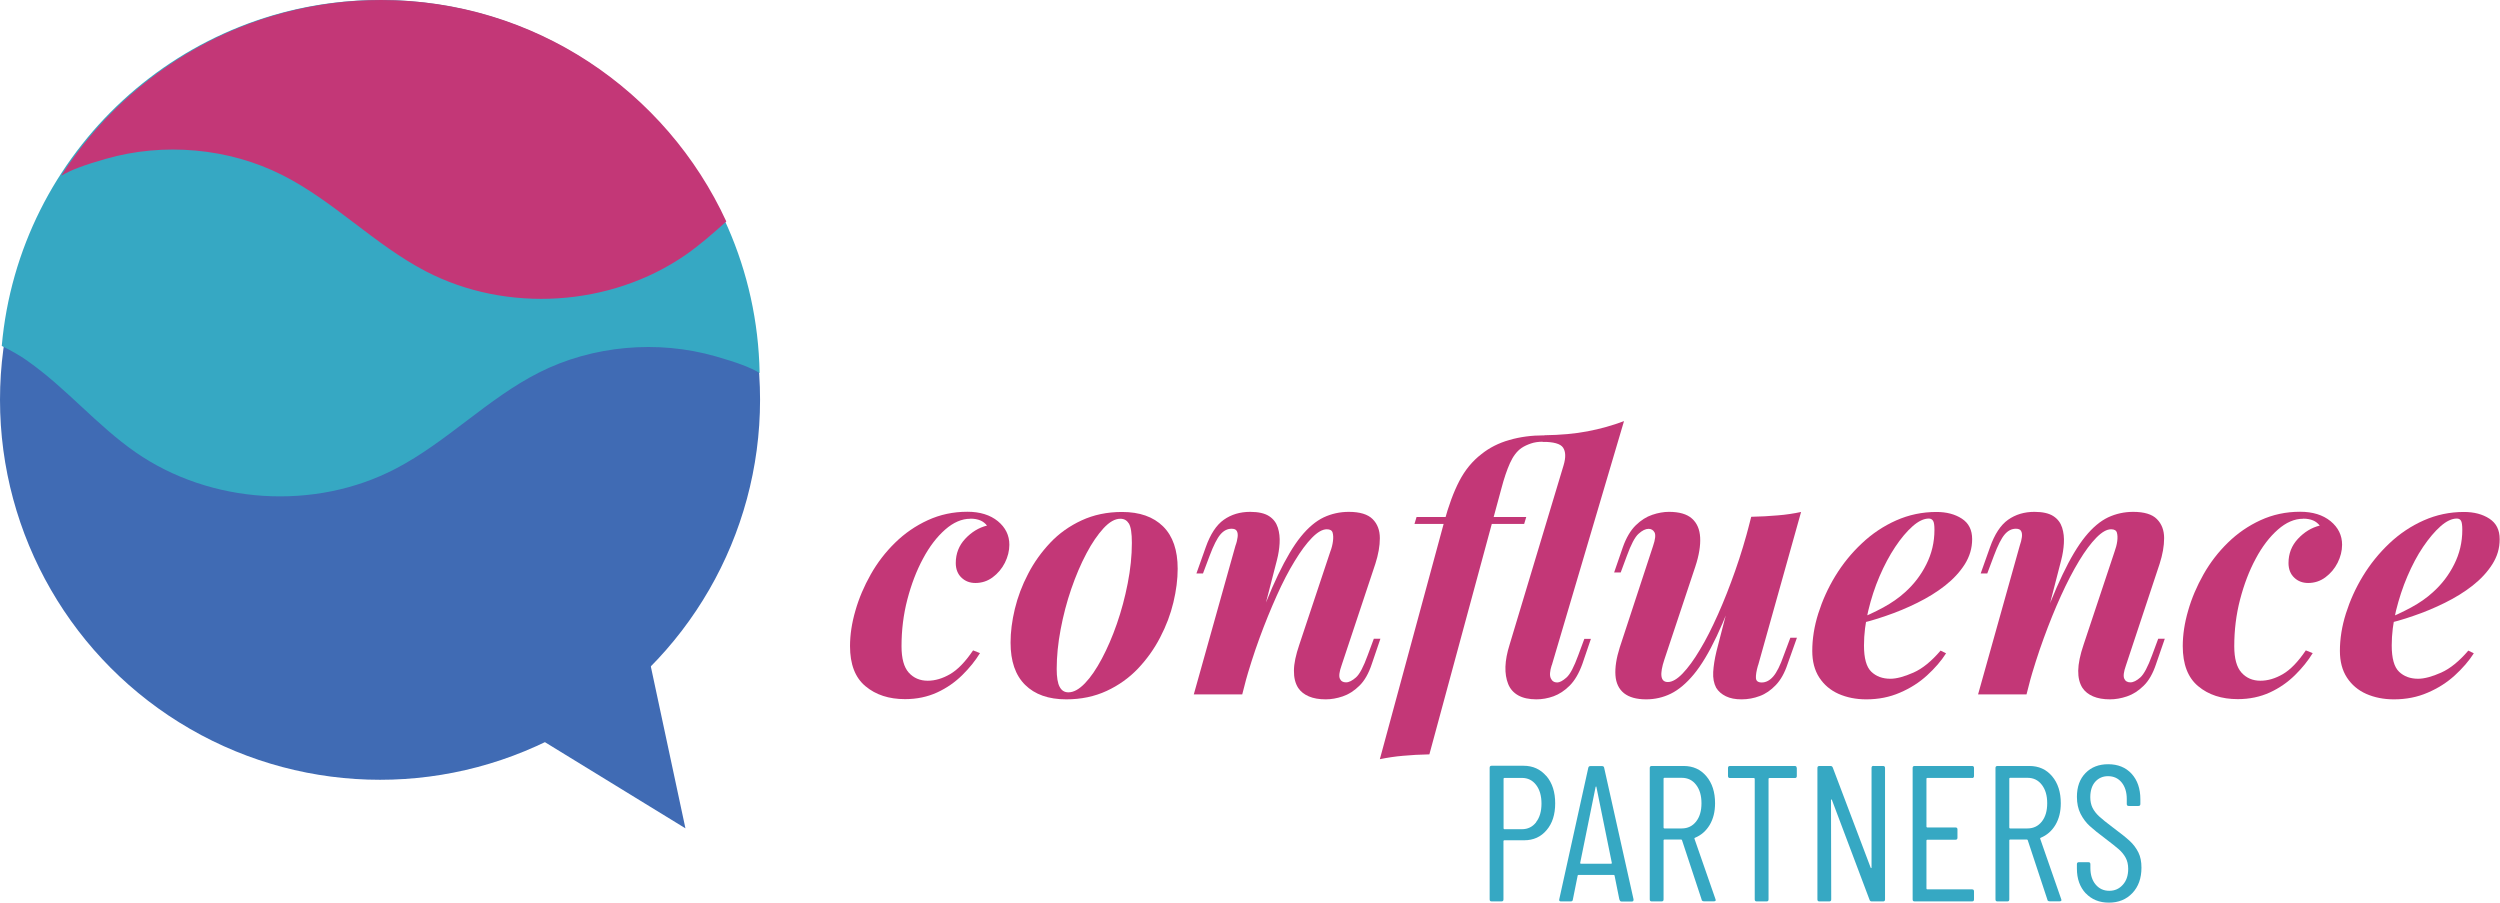
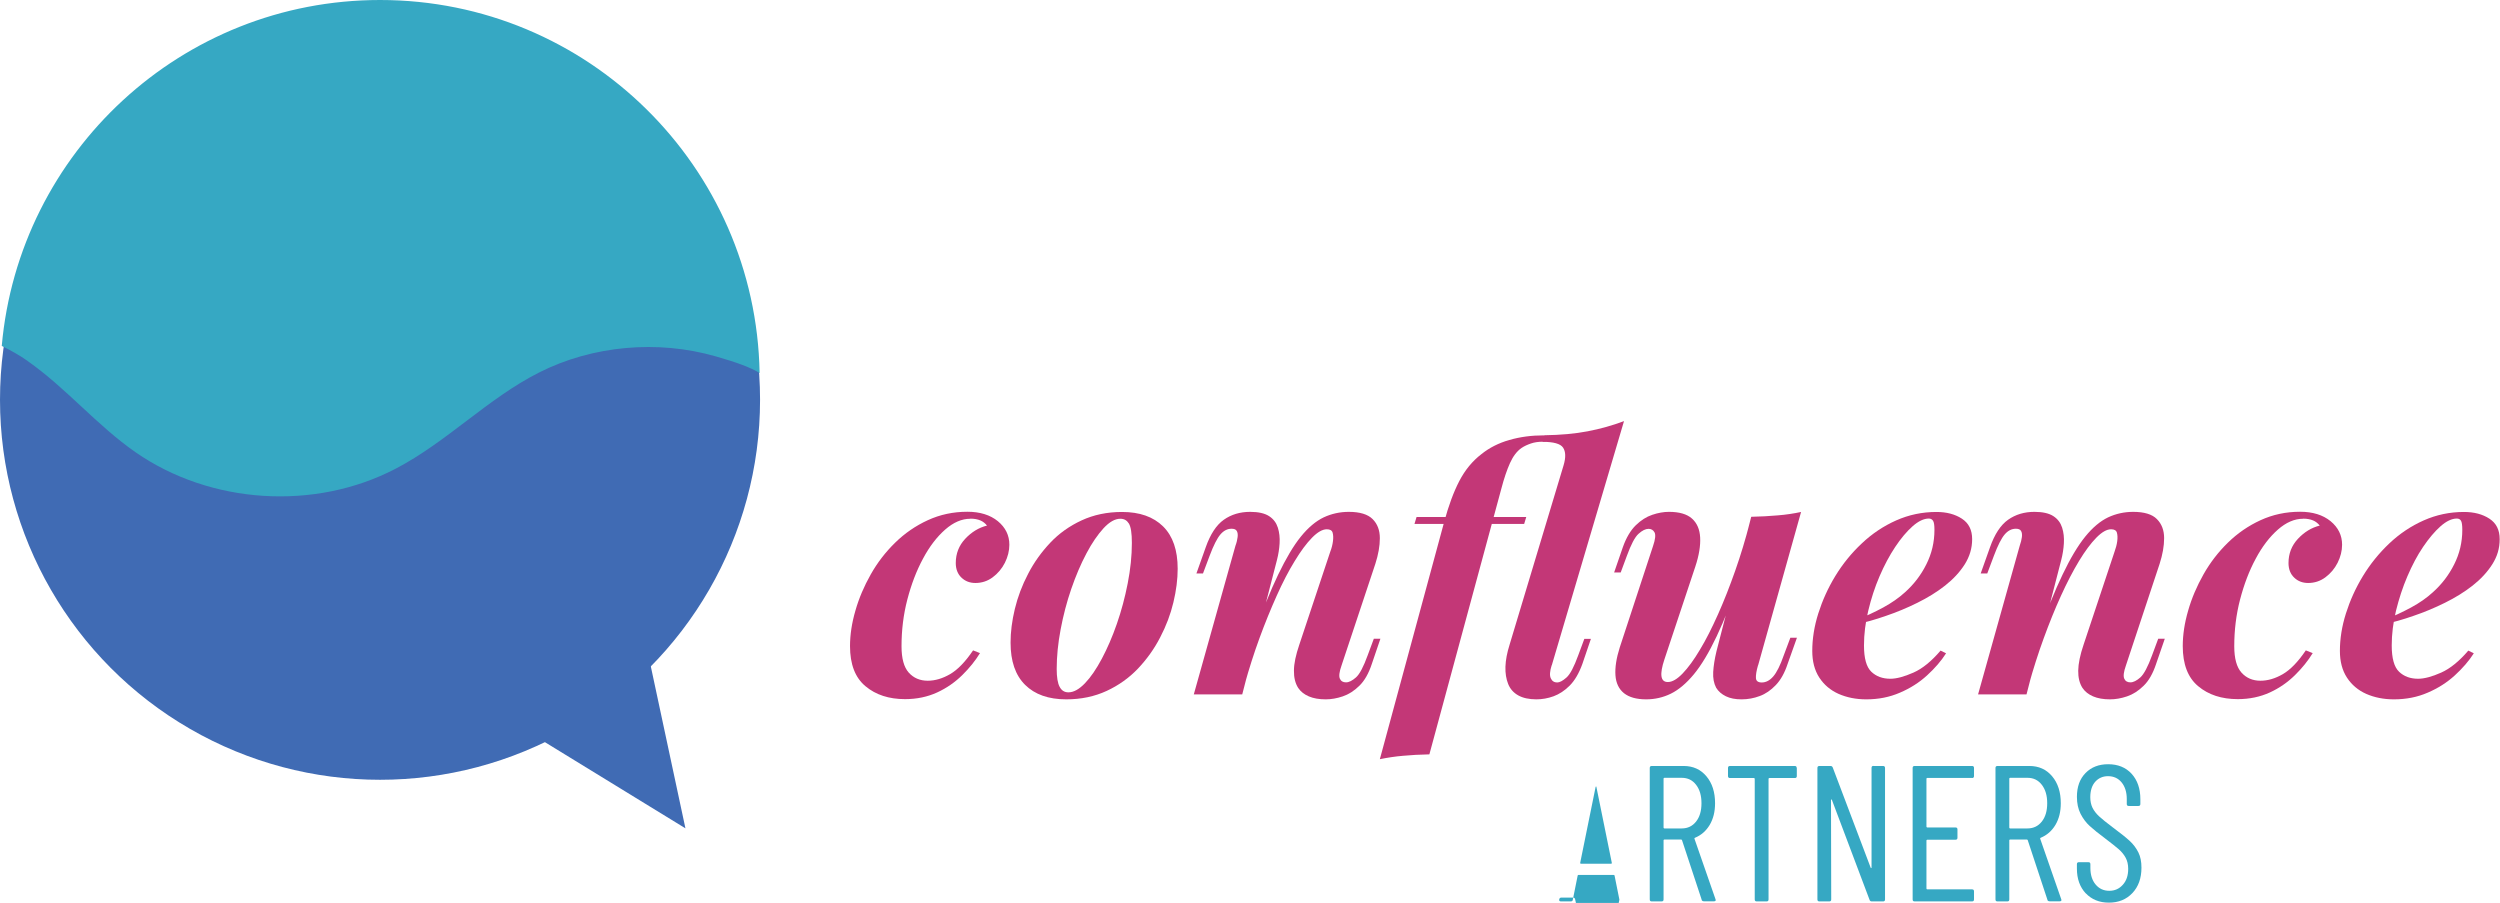
<svg xmlns="http://www.w3.org/2000/svg" id="Layer_2" viewBox="0 0 228.14 82.4">
  <defs>
    <style>.cls-1{fill:#c33777;}.cls-2{fill:#406bb4;}.cls-3{fill:#36a8c3;}</style>
  </defs>
  <g id="Layer_1-2">
    <g>
      <g>
-         <path class="cls-3" d="M141.13,70.83c.53,.63,.79,1.46,.79,2.48s-.26,1.83-.78,2.44c-.52,.62-1.2,.93-2.05,.93h-1.82s-.07,.02-.07,.07v5.33c0,.12-.06,.18-.18,.18h-.9c-.12,0-.18-.06-.18-.18v-12.02c0-.12,.06-.18,.18-.18h2.91c.86,0,1.55,.32,2.08,.94Zm-.95,4.19c.33-.42,.49-.99,.49-1.69s-.16-1.27-.49-1.7c-.33-.43-.76-.64-1.29-.64h-1.61s-.07,.02-.07,.07v4.54s.02,.07,.07,.07h1.61c.53,0,.96-.21,1.29-.63Z" />
-         <path class="cls-3" d="M147.78,82.1l-.44-2.19s0-.04-.03-.05c-.02-.01-.04-.02-.06-.02h-3.19s-.04,0-.06,.02c-.02,.01-.03,.03-.03,.05l-.44,2.19c-.01,.11-.08,.16-.19,.16h-.9c-.06,0-.1-.02-.13-.05-.03-.04-.04-.08-.02-.14l2.65-12c.02-.11,.09-.16,.19-.16h1.06c.12,0,.18,.05,.2,.16l2.68,12v.04c0,.11-.05,.16-.16,.16h-.92c-.11,0-.17-.05-.19-.16Zm-3.53-3.28h2.79s.05-.02,.05-.07l-1.41-6.94s-.02-.05-.03-.05-.02,.02-.04,.05l-1.41,6.94s.02,.07,.05,.07Z" />
+         <path class="cls-3" d="M147.78,82.1l-.44-2.19s0-.04-.03-.05c-.02-.01-.04-.02-.06-.02h-3.19s-.04,0-.06,.02c-.02,.01-.03,.03-.03,.05l-.44,2.19c-.01,.11-.08,.16-.19,.16h-.9c-.06,0-.1-.02-.13-.05-.03-.04-.04-.08-.02-.14c.02-.11,.09-.16,.19-.16h1.06c.12,0,.18,.05,.2,.16l2.68,12v.04c0,.11-.05,.16-.16,.16h-.92c-.11,0-.17-.05-.19-.16Zm-3.53-3.28h2.79s.05-.02,.05-.07l-1.41-6.94s-.02-.05-.03-.05-.02,.02-.04,.05l-1.41,6.94s.02,.07,.05,.07Z" />
        <path class="cls-3" d="M155.29,82.11l-1.8-5.45s-.04-.05-.07-.05h-1.54s-.07,.02-.07,.07v5.4c0,.12-.06,.18-.18,.18h-.9c-.12,0-.18-.06-.18-.18v-12c0-.12,.06-.18,.18-.18h2.91c.86,0,1.55,.31,2.08,.94,.53,.63,.79,1.45,.79,2.46,0,.77-.16,1.42-.49,1.98-.33,.55-.78,.94-1.34,1.17-.05,.01-.06,.04-.05,.09l1.92,5.52,.02,.07c0,.08-.05,.12-.16,.12h-.92c-.11,0-.18-.05-.21-.14Zm-3.48-11.05v4.47s.02,.07,.07,.07h1.59c.54,0,.98-.21,1.31-.63s.49-.97,.49-1.67-.16-1.25-.49-1.68-.76-.64-1.31-.64h-1.59s-.07,.02-.07,.07Z" />
        <path class="cls-3" d="M163.97,70.08v.74c0,.12-.06,.18-.18,.18h-2.33s-.07,.02-.07,.07v11.01c0,.12-.06,.18-.18,.18h-.9c-.12,0-.18-.06-.18-.18v-11.01s-.02-.07-.07-.07h-2.19c-.12,0-.18-.06-.18-.18v-.74c0-.12,.06-.18,.18-.18h5.91c.12,0,.18,.06,.18,.18Z" />
        <path class="cls-3" d="M170.96,69.9h.88c.12,0,.18,.06,.18,.18v12c0,.12-.06,.18-.18,.18h-1.04c-.09,0-.16-.05-.19-.14l-3.44-9.13s-.03-.05-.05-.04c-.02,0-.03,.03-.03,.06l.02,9.07c0,.12-.06,.18-.18,.18h-.9c-.12,0-.18-.06-.18-.18v-12c0-.12,.06-.18,.18-.18h1.02c.1,0,.16,.05,.2,.14l3.46,9.14s.03,.05,.05,.04c.02,0,.03-.03,.03-.06v-9.09c0-.12,.06-.18,.18-.18Z" />
        <path class="cls-3" d="M179.96,70.99h-4.09s-.07,.02-.07,.07v4.38s.02,.07,.07,.07h2.58c.12,0,.18,.06,.18,.18v.76c0,.12-.06,.18-.18,.18h-2.58s-.07,.02-.07,.07v4.39s.02,.07,.07,.07h4.09c.12,0,.18,.06,.18,.18v.74c0,.12-.06,.18-.18,.18h-5.24c-.12,0-.18-.06-.18-.18v-12c0-.12,.06-.18,.18-.18h5.24c.12,0,.18,.06,.18,.18v.74c0,.12-.06,.18-.18,.18Z" />
        <path class="cls-3" d="M186.84,82.11l-1.8-5.45s-.04-.05-.07-.05h-1.54s-.07,.02-.07,.07v5.4c0,.12-.06,.18-.18,.18h-.9c-.12,0-.18-.06-.18-.18v-12c0-.12,.06-.18,.18-.18h2.91c.86,0,1.55,.31,2.08,.94,.53,.63,.79,1.45,.79,2.46,0,.77-.16,1.42-.49,1.98-.33,.55-.78,.94-1.34,1.17-.05,.01-.06,.04-.05,.09l1.92,5.52,.02,.07c0,.08-.05,.12-.16,.12h-.92c-.11,0-.18-.05-.21-.14Zm-3.48-11.05v4.47s.02,.07,.07,.07h1.59c.54,0,.98-.21,1.31-.63s.49-.97,.49-1.67-.16-1.25-.49-1.68-.76-.64-1.31-.64h-1.59s-.07,.02-.07,.07Z" />
        <path class="cls-3" d="M190.34,81.53c-.54-.58-.81-1.33-.81-2.26v-.41c0-.12,.06-.18,.18-.18h.87c.12,0,.18,.06,.18,.18v.35c0,.62,.16,1.13,.48,1.51,.32,.38,.73,.57,1.24,.57s.91-.18,1.24-.55c.33-.36,.49-.85,.49-1.45,0-.4-.08-.74-.24-1.03s-.37-.54-.62-.76c-.25-.22-.67-.55-1.26-1-.59-.44-1.05-.81-1.39-1.12-.34-.31-.62-.69-.84-1.12-.22-.44-.33-.95-.33-1.54,0-.92,.26-1.64,.79-2.18,.53-.54,1.22-.8,2.06-.8,.89,0,1.61,.29,2.14,.87,.53,.58,.8,1.36,.8,2.32v.44c0,.12-.06,.18-.18,.18h-.88c-.12,0-.18-.06-.18-.18v-.46c0-.62-.16-1.13-.47-1.51s-.73-.57-1.24-.57c-.47,0-.86,.17-1.16,.5s-.46,.81-.46,1.42c0,.36,.07,.69,.2,.96,.14,.28,.34,.54,.61,.79s.67,.57,1.2,.97c.7,.52,1.23,.94,1.58,1.26,.35,.32,.61,.68,.8,1.06,.19,.38,.28,.84,.28,1.39,0,.97-.28,1.74-.83,2.32s-1.26,.87-2.14,.87-1.58-.29-2.12-.86Z" />
      </g>
      <g>
        <path class="cls-1" d="M88.54,47.34c-.77,0-1.54,.33-2.29,.99s-1.43,1.54-2.02,2.65c-.6,1.11-1.07,2.35-1.43,3.73s-.53,2.8-.53,4.27c0,1.11,.22,1.91,.66,2.4,.44,.49,1.02,.74,1.73,.74,.67,0,1.35-.2,2.04-.6,.69-.4,1.39-1.12,2.1-2.17l.63,.25c-.42,.69-.96,1.36-1.62,2.01s-1.42,1.18-2.29,1.58-1.85,.61-2.93,.61c-1.46,0-2.67-.39-3.61-1.18-.94-.78-1.41-2-1.41-3.66,0-1.02,.16-2.1,.49-3.23,.32-1.13,.79-2.23,1.4-3.31,.61-1.08,1.35-2.04,2.23-2.9,.88-.86,1.87-1.54,2.98-2.05,1.11-.51,2.31-.77,3.61-.77,1.15,0,2.08,.29,2.78,.86,.7,.58,1.05,1.29,1.05,2.15,0,.56-.14,1.11-.41,1.65-.27,.53-.64,.97-1.11,1.32-.47,.35-1,.52-1.58,.52-.5,0-.93-.16-1.27-.49-.34-.32-.52-.77-.52-1.33,0-.86,.29-1.6,.86-2.21,.58-.62,1.24-1.02,1.99-1.21-.17-.21-.37-.37-.61-.47-.24-.1-.54-.16-.89-.16Z" />
        <path class="cls-1" d="M92.22,58.64c0-.96,.13-1.99,.39-3.07s.66-2.15,1.21-3.2c.54-1.05,1.22-1.99,2.02-2.84,.8-.85,1.76-1.53,2.86-2.04,1.1-.51,2.33-.77,3.69-.77,1.61,0,2.86,.44,3.75,1.32,.89,.88,1.33,2.17,1.33,3.86,0,.96-.13,1.99-.39,3.07-.26,1.09-.66,2.15-1.21,3.2-.54,1.05-1.22,1.99-2.02,2.84-.81,.85-1.76,1.53-2.86,2.04-1.1,.51-2.33,.77-3.69,.77-1.61,0-2.86-.44-3.75-1.32-.89-.88-1.33-2.16-1.33-3.86Zm10.01-11.3c-.48,0-.99,.29-1.52,.86-.53,.58-1.06,1.34-1.57,2.31-.51,.96-.97,2.04-1.38,3.23s-.73,2.42-.97,3.69c-.24,1.27-.36,2.47-.36,3.62,0,.75,.09,1.3,.27,1.63,.18,.34,.44,.5,.8,.5,.48,0,.98-.28,1.51-.83s1.04-1.3,1.54-2.24,.96-2,1.37-3.18c.41-1.18,.74-2.41,.99-3.69,.25-1.28,.38-2.51,.38-3.7,0-.88-.09-1.46-.27-1.76-.18-.29-.43-.44-.77-.44Z" />
        <path class="cls-1" d="M113.36,63.37h-4.42l3.8-13.56c.11-.29,.17-.56,.2-.8,.03-.24,0-.43-.08-.56-.08-.14-.24-.2-.47-.2-.38,0-.72,.17-1.02,.52-.3,.35-.63,1-.99,1.96l-.6,1.6h-.6l.85-2.39c.42-1.19,.97-2.03,1.65-2.51,.68-.48,1.48-.72,2.4-.72,.75,0,1.33,.13,1.73,.39,.4,.26,.66,.61,.8,1.05,.14,.44,.19,.91,.16,1.43-.03,.51-.11,1.02-.24,1.52l-3.17,12.27Zm1-5.3c.82-2.28,1.57-4.16,2.28-5.63s1.39-2.63,2.07-3.47c.68-.84,1.38-1.42,2.09-1.76,.71-.33,1.47-.5,2.29-.5,1,0,1.73,.22,2.17,.66,.44,.44,.66,1.02,.66,1.74s-.14,1.5-.41,2.34l-3.08,9.26c-.21,.59-.26,.99-.16,1.22s.29,.34,.56,.34,.57-.15,.91-.45c.34-.3,.69-.98,1.07-2.02l.56-1.51h.6l-.78,2.29c-.29,.88-.67,1.55-1.15,2.01-.47,.46-.97,.78-1.51,.96-.53,.18-1.05,.27-1.55,.27-.61,0-1.12-.09-1.54-.27-.42-.18-.74-.43-.97-.77-.27-.42-.4-.95-.39-1.58,0-.64,.17-1.43,.49-2.37l2.82-8.47c.13-.33,.21-.66,.25-.97,.04-.31,.03-.57-.03-.78-.06-.21-.24-.31-.53-.31-.4,0-.85,.26-1.35,.77-.5,.51-1.03,1.22-1.58,2.13-.56,.91-1.11,1.97-1.65,3.18s-1.07,2.5-1.57,3.87c-.5,1.37-.95,2.78-1.35,4.22l.78-4.39Z" />
        <path class="cls-1" d="M140.79,40.31c-.4,0-.76,.05-1.08,.16-.32,.11-.61,.24-.86,.41-.42,.29-.77,.75-1.05,1.37-.28,.62-.55,1.41-.8,2.37l-6.56,24.22c-.88,.02-1.68,.06-2.4,.13-.72,.06-1.43,.17-2.12,.31l5.87-21.65c.4-1.48,.86-2.73,1.38-3.73s1.19-1.82,2.01-2.45c.73-.59,1.58-1.02,2.56-1.3s2.01-.42,3.12-.42h1.38l-.03,.6h-1.41Zm-11.71,7.5l.19-.63h10.01l-.19,.63h-10.01Zm12.52,12.9c-.17,.54-.2,.94-.08,1.19,.11,.25,.31,.38,.58,.38,.23,0,.51-.15,.85-.45,.34-.3,.69-.98,1.07-2.02l.56-1.51h.6l-.78,2.29c-.31,.86-.7,1.52-1.16,1.98-.46,.46-.95,.78-1.47,.97-.52,.19-1.05,.28-1.57,.28-.67,0-1.22-.12-1.65-.36s-.74-.59-.92-1.04-.27-.98-.25-1.58c.02-.61,.15-1.28,.38-2.01l4.93-16.38c.21-.71,.19-1.24-.05-1.6-.24-.36-.87-.53-1.9-.53l.19-.6c1.49-.02,2.8-.14,3.95-.36,1.15-.22,2.26-.53,3.32-.93l-6.59,22.28Z" />
        <path class="cls-1" d="M158.89,52.36c-.77,2.3-1.52,4.2-2.23,5.7-.71,1.5-1.41,2.66-2.09,3.48s-1.38,1.41-2.09,1.76c-.71,.35-1.47,.52-2.26,.52-.88,0-1.55-.19-2.02-.56-.47-.38-.73-.92-.78-1.63-.05-.71,.08-1.56,.39-2.54l3.04-9.26c.21-.61,.25-1.02,.14-1.24-.12-.22-.3-.33-.55-.33-.27,0-.58,.15-.91,.45-.34,.3-.69,.98-1.07,2.02l-.56,1.51h-.6l.79-2.29c.31-.88,.71-1.55,1.18-2.01,.47-.46,.97-.78,1.51-.96,.53-.18,1.04-.27,1.52-.27,.94,0,1.64,.2,2.1,.61s.71,.98,.75,1.73c.04,.74-.1,1.63-.44,2.65l-2.82,8.47c-.46,1.38-.36,2.07,.31,2.07,.4,0,.85-.26,1.35-.78s1.03-1.24,1.58-2.17c.56-.92,1.1-2,1.65-3.23s1.07-2.56,1.57-3.98c.5-1.42,.94-2.88,1.32-4.36l-.79,4.64Zm1.54,8.35c-.15,.52-.21,.92-.19,1.18,.02,.26,.2,.39,.53,.39,.38,0,.73-.18,1.05-.55s.64-1.01,.96-1.93l.6-1.6h.6l-.85,2.39c-.27,.82-.63,1.46-1.08,1.93-.45,.47-.94,.81-1.47,1-.53,.2-1.08,.3-1.65,.3s-1.04-.09-1.43-.28c-.39-.19-.69-.45-.89-.78-.21-.4-.3-.87-.27-1.43,.03-.55,.13-1.19,.3-1.9l3.17-12.27c.86-.02,1.67-.06,2.43-.13,.76-.06,1.47-.17,2.12-.31l-3.92,13.99Z" />
        <path class="cls-1" d="M169.4,56.57c.86-.33,1.67-.71,2.45-1.13,.77-.42,1.43-.88,1.98-1.38,.82-.73,1.47-1.58,1.96-2.56,.49-.97,.74-2.02,.74-3.15,0-.42-.04-.7-.13-.83s-.21-.2-.38-.2c-.46,0-.96,.24-1.49,.71-.53,.47-1.06,1.1-1.58,1.88s-1,1.68-1.43,2.68c-.43,1-.77,2.05-1.03,3.14-.26,1.09-.39,2.14-.39,3.17,0,1.17,.22,1.97,.67,2.4s1.03,.64,1.74,.64c.56,0,1.26-.19,2.1-.56s1.66-1.05,2.48-2.01l.5,.25c-.44,.69-1.02,1.36-1.73,2.01-.71,.65-1.54,1.18-2.48,1.58-.94,.41-1.96,.61-3.07,.61-.94,0-1.78-.17-2.53-.5-.74-.33-1.33-.83-1.76-1.49s-.64-1.47-.64-2.43c0-1.11,.18-2.25,.55-3.42s.88-2.31,1.55-3.41c.67-1.1,1.47-2.09,2.42-2.98,.94-.89,1.99-1.59,3.14-2.1,1.15-.51,2.37-.77,3.67-.77,.92,0,1.69,.2,2.32,.61,.63,.41,.94,1.03,.94,1.87s-.23,1.58-.67,2.29c-.45,.71-1.05,1.36-1.8,1.95-.75,.59-1.6,1.11-2.53,1.57-.93,.46-1.88,.86-2.86,1.19-.97,.34-1.89,.6-2.75,.78l.03-.41Z" />
        <path class="cls-1" d="M184.94,63.37h-4.43l3.8-13.56c.1-.29,.17-.56,.2-.8,.03-.24,0-.43-.08-.56-.08-.14-.24-.2-.47-.2-.38,0-.72,.17-1.02,.52-.3,.35-.63,1-.99,1.96l-.6,1.6h-.6l.85-2.39c.42-1.19,.97-2.03,1.65-2.51,.68-.48,1.48-.72,2.4-.72,.75,0,1.33,.13,1.73,.39,.4,.26,.66,.61,.8,1.05,.14,.44,.19,.91,.16,1.43-.03,.51-.11,1.02-.24,1.52l-3.17,12.27Zm1-5.3c.82-2.28,1.57-4.16,2.28-5.63,.7-1.47,1.39-2.63,2.07-3.47,.68-.84,1.38-1.42,2.09-1.76,.71-.33,1.47-.5,2.29-.5,1,0,1.73,.22,2.16,.66,.44,.44,.66,1.02,.66,1.74s-.14,1.5-.41,2.34l-3.07,9.26c-.21,.59-.26,.99-.16,1.22,.1,.23,.29,.34,.56,.34s.57-.15,.91-.45c.33-.3,.69-.98,1.07-2.02l.56-1.51h.6l-.79,2.29c-.29,.88-.67,1.55-1.15,2.01-.47,.46-.97,.78-1.51,.96-.53,.18-1.05,.27-1.55,.27-.61,0-1.12-.09-1.54-.27-.42-.18-.74-.43-.97-.77-.27-.42-.4-.95-.39-1.58,.01-.64,.17-1.43,.49-2.37l2.82-8.47c.12-.33,.21-.66,.25-.97,.04-.31,.03-.57-.03-.78-.06-.21-.24-.31-.53-.31-.4,0-.85,.26-1.35,.77-.5,.51-1.03,1.22-1.58,2.13-.55,.91-1.1,1.97-1.65,3.18s-1.07,2.5-1.57,3.87c-.5,1.37-.95,2.78-1.35,4.22l.79-4.39Z" />
        <path class="cls-1" d="M210.16,47.34c-.77,0-1.54,.33-2.29,.99s-1.43,1.54-2.02,2.65c-.6,1.11-1.07,2.35-1.43,3.73s-.53,2.8-.53,4.27c0,1.11,.22,1.91,.66,2.4,.44,.49,1.02,.74,1.73,.74,.67,0,1.35-.2,2.04-.6,.69-.4,1.39-1.12,2.1-2.17l.63,.25c-.42,.69-.96,1.36-1.62,2.01s-1.42,1.18-2.29,1.58-1.85,.61-2.93,.61c-1.46,0-2.67-.39-3.61-1.18-.94-.78-1.41-2-1.41-3.66,0-1.02,.16-2.1,.49-3.23,.32-1.13,.79-2.23,1.4-3.31,.61-1.08,1.35-2.04,2.23-2.9,.88-.86,1.87-1.54,2.98-2.05,1.11-.51,2.31-.77,3.61-.77,1.15,0,2.08,.29,2.78,.86,.7,.58,1.05,1.29,1.05,2.15,0,.56-.14,1.11-.41,1.65-.27,.53-.64,.97-1.11,1.32-.47,.35-1,.52-1.58,.52-.5,0-.93-.16-1.27-.49-.34-.32-.52-.77-.52-1.33,0-.86,.29-1.6,.86-2.21,.58-.62,1.24-1.02,1.99-1.21-.17-.21-.37-.37-.61-.47-.24-.1-.54-.16-.89-.16Z" />
        <path class="cls-1" d="M217.57,56.57c.86-.33,1.67-.71,2.45-1.13s1.43-.88,1.98-1.38c.82-.73,1.47-1.58,1.96-2.56,.49-.97,.74-2.02,.74-3.15,0-.42-.04-.7-.12-.83-.08-.14-.21-.2-.38-.2-.46,0-.96,.24-1.49,.71-.53,.47-1.06,1.1-1.59,1.88s-1,1.68-1.43,2.68c-.43,1-.77,2.05-1.04,3.14-.26,1.09-.39,2.14-.39,3.17,0,1.17,.22,1.97,.67,2.4s1.03,.64,1.74,.64c.56,0,1.27-.19,2.1-.56s1.66-1.05,2.48-2.01l.5,.25c-.44,.69-1.02,1.36-1.73,2.01s-1.54,1.18-2.48,1.58c-.94,.41-1.97,.61-3.08,.61-.94,0-1.78-.17-2.53-.5-.74-.33-1.33-.83-1.76-1.49s-.64-1.47-.64-2.43c0-1.11,.18-2.25,.55-3.42,.37-1.17,.88-2.31,1.55-3.41,.67-1.1,1.47-2.09,2.41-2.98,.94-.89,1.99-1.59,3.14-2.1,1.15-.51,2.37-.77,3.67-.77,.92,0,1.69,.2,2.32,.61s.94,1.03,.94,1.87-.22,1.58-.67,2.29c-.45,.71-1.05,1.36-1.8,1.95-.75,.59-1.6,1.11-2.53,1.57-.93,.46-1.88,.86-2.86,1.19-.97,.34-1.89,.6-2.74,.78l.03-.41Z" />
      </g>
      <g>
        <circle class="cls-2" cx="34.68" cy="36.48" r="34.68" />
        <path class="cls-3" d="M2.5,32.93c3.53,2.47,6.33,5.88,9.87,8.34,6.84,4.75,16.35,5.36,23.74,1.5,4.66-2.43,8.39-6.4,13.07-8.77,4.9-2.48,10.85-3,16.13-1.48,1.89,.54,3.17,1,4.01,1.52C68.98,15.19,53.62,0,34.68,0,16.57,0,1.73,13.88,.16,31.57c.82,.4,1.62,.85,2.35,1.36Z" />
        <path class="cls-2" d="M45.2,64.95s5.24-1.69,7.59-2.71c2.35-1.03,6.2-3.3,6.2-3.3l3.56,16.65-17.35-10.64Z" />
-         <path class="cls-1" d="M66.28,20.21C60.79,8.29,48.77,0,34.79,0,22.54,0,11.8,6.37,5.63,15.96c0,.02,0,.04,0,.06,.84-.52,2.13-.98,4.01-1.52,5.28-1.52,11.23-1,16.13,1.48,4.69,2.37,8.41,6.34,13.07,8.77,7.39,3.85,16.89,3.25,23.74-1.5,1.31-.91,2.51-1.97,3.7-3.04Z" />
      </g>
    </g>
  </g>
</svg>